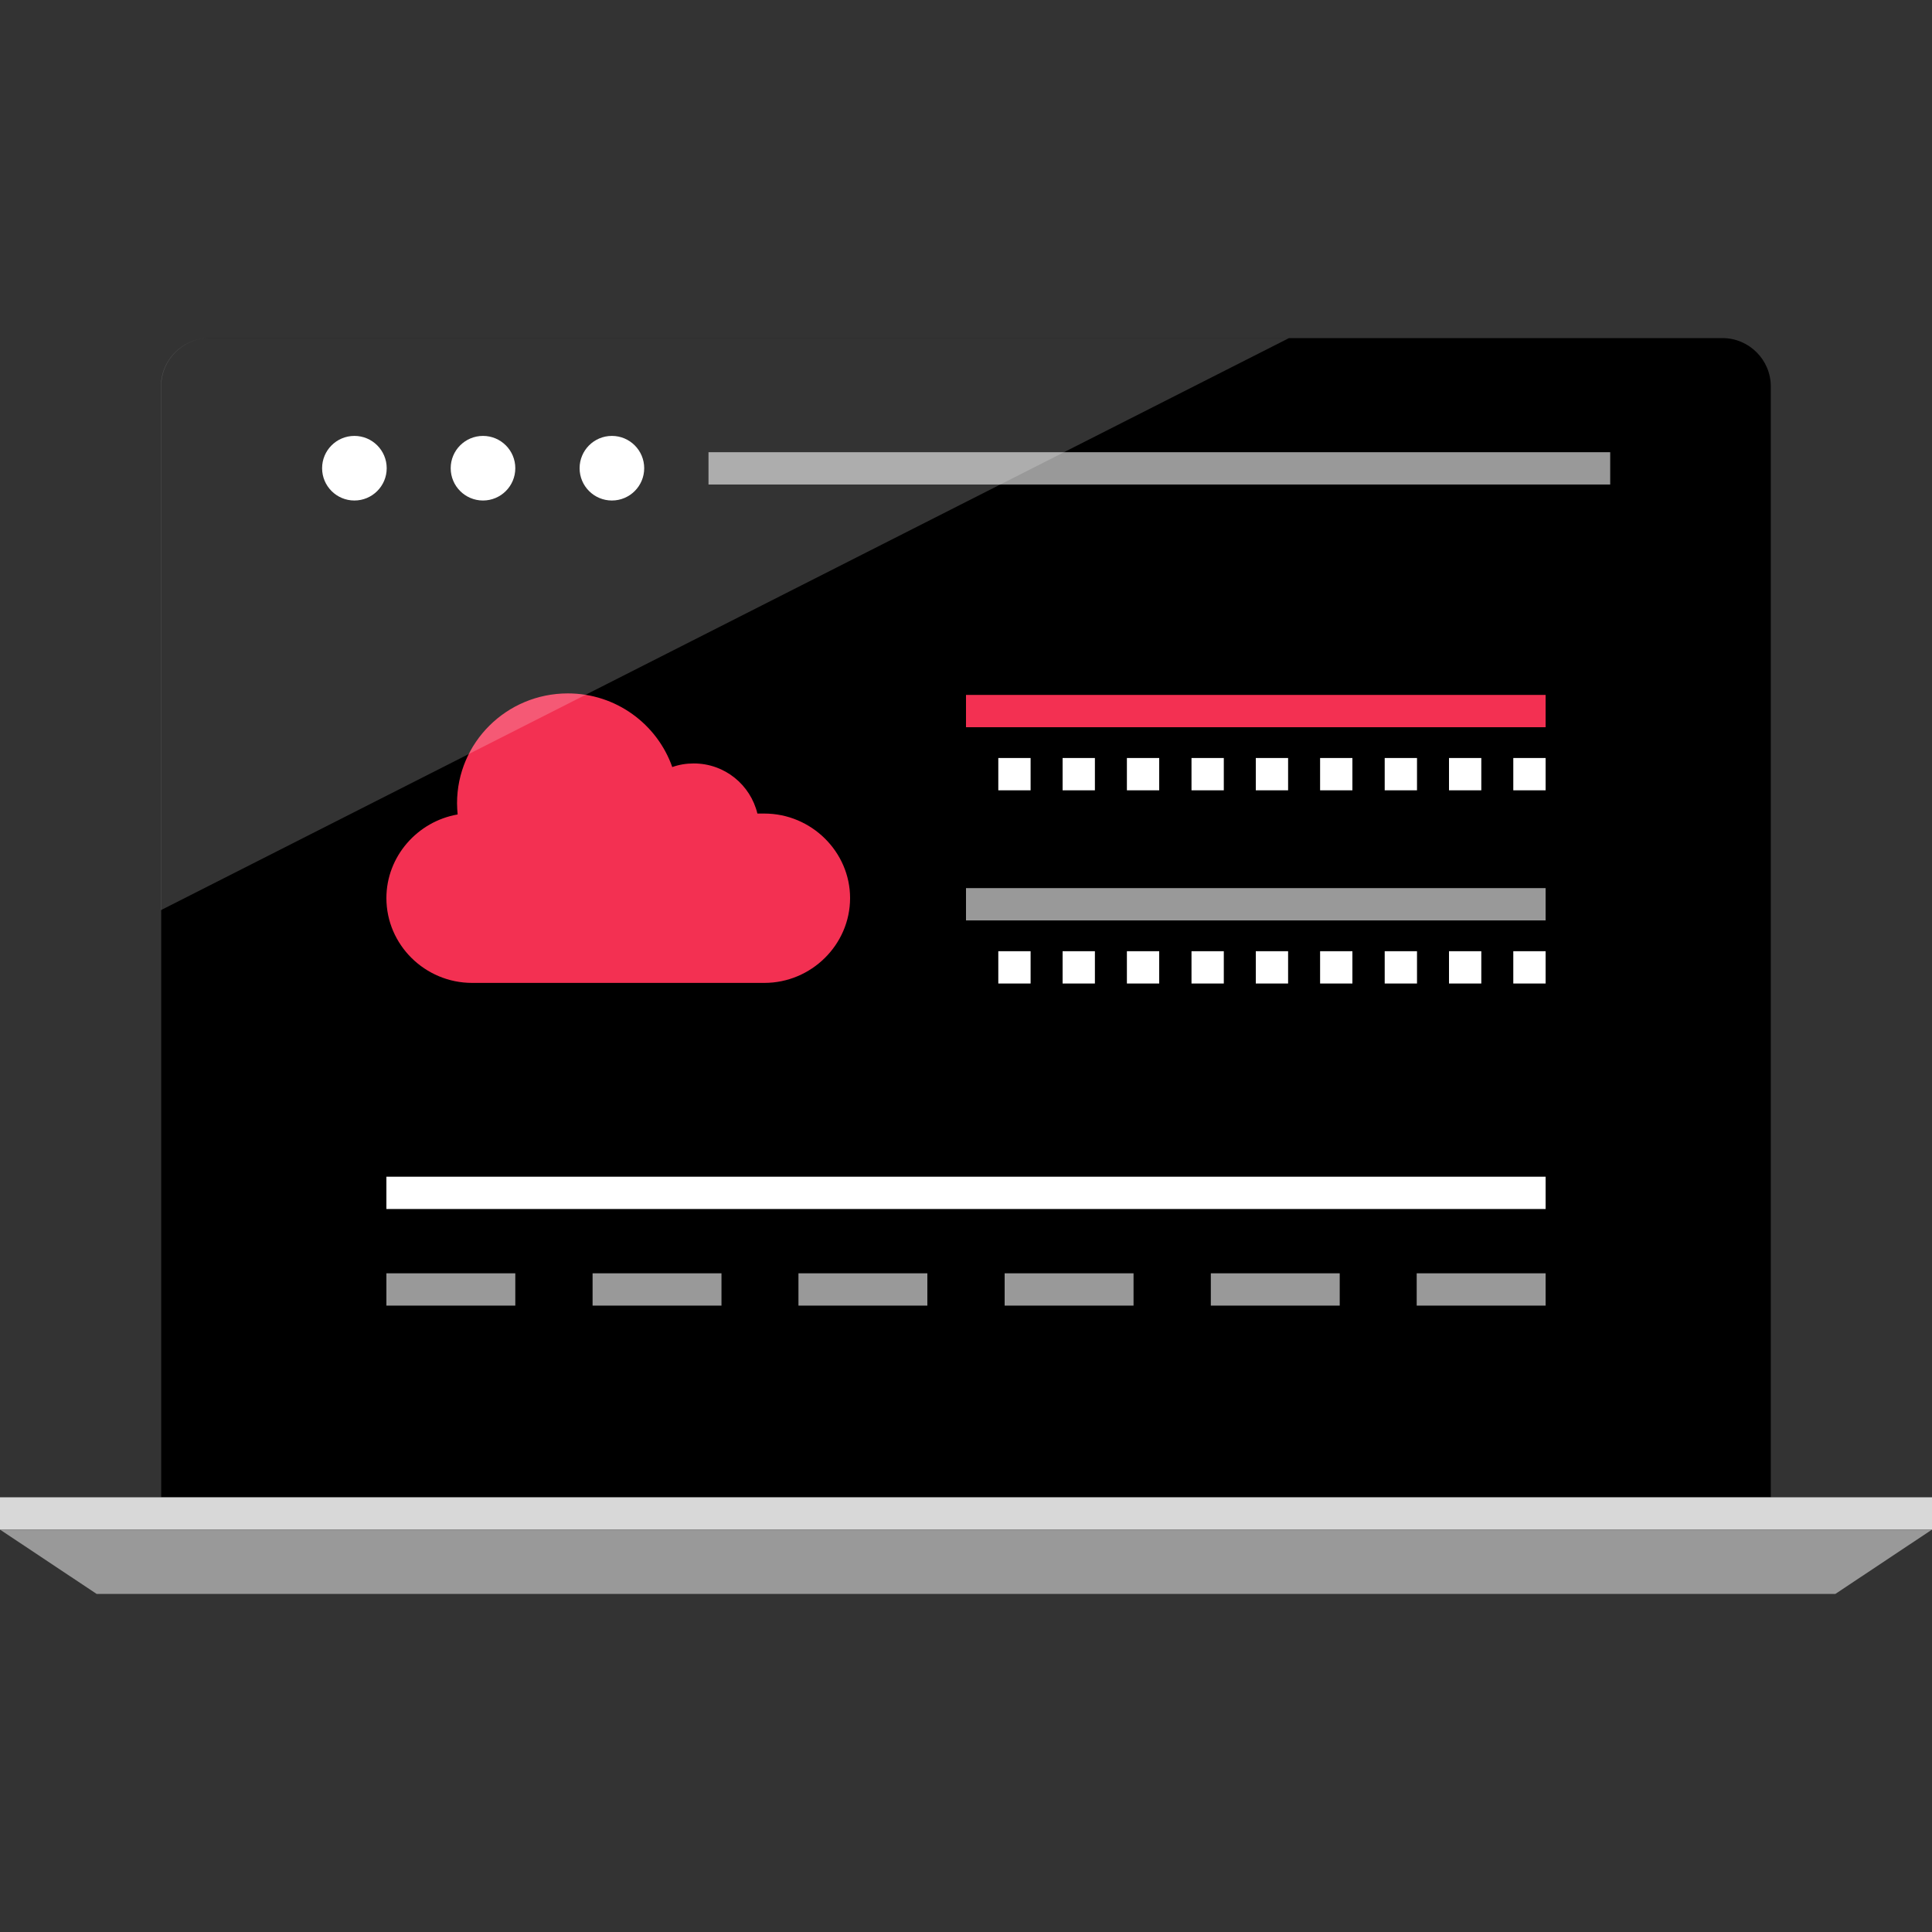
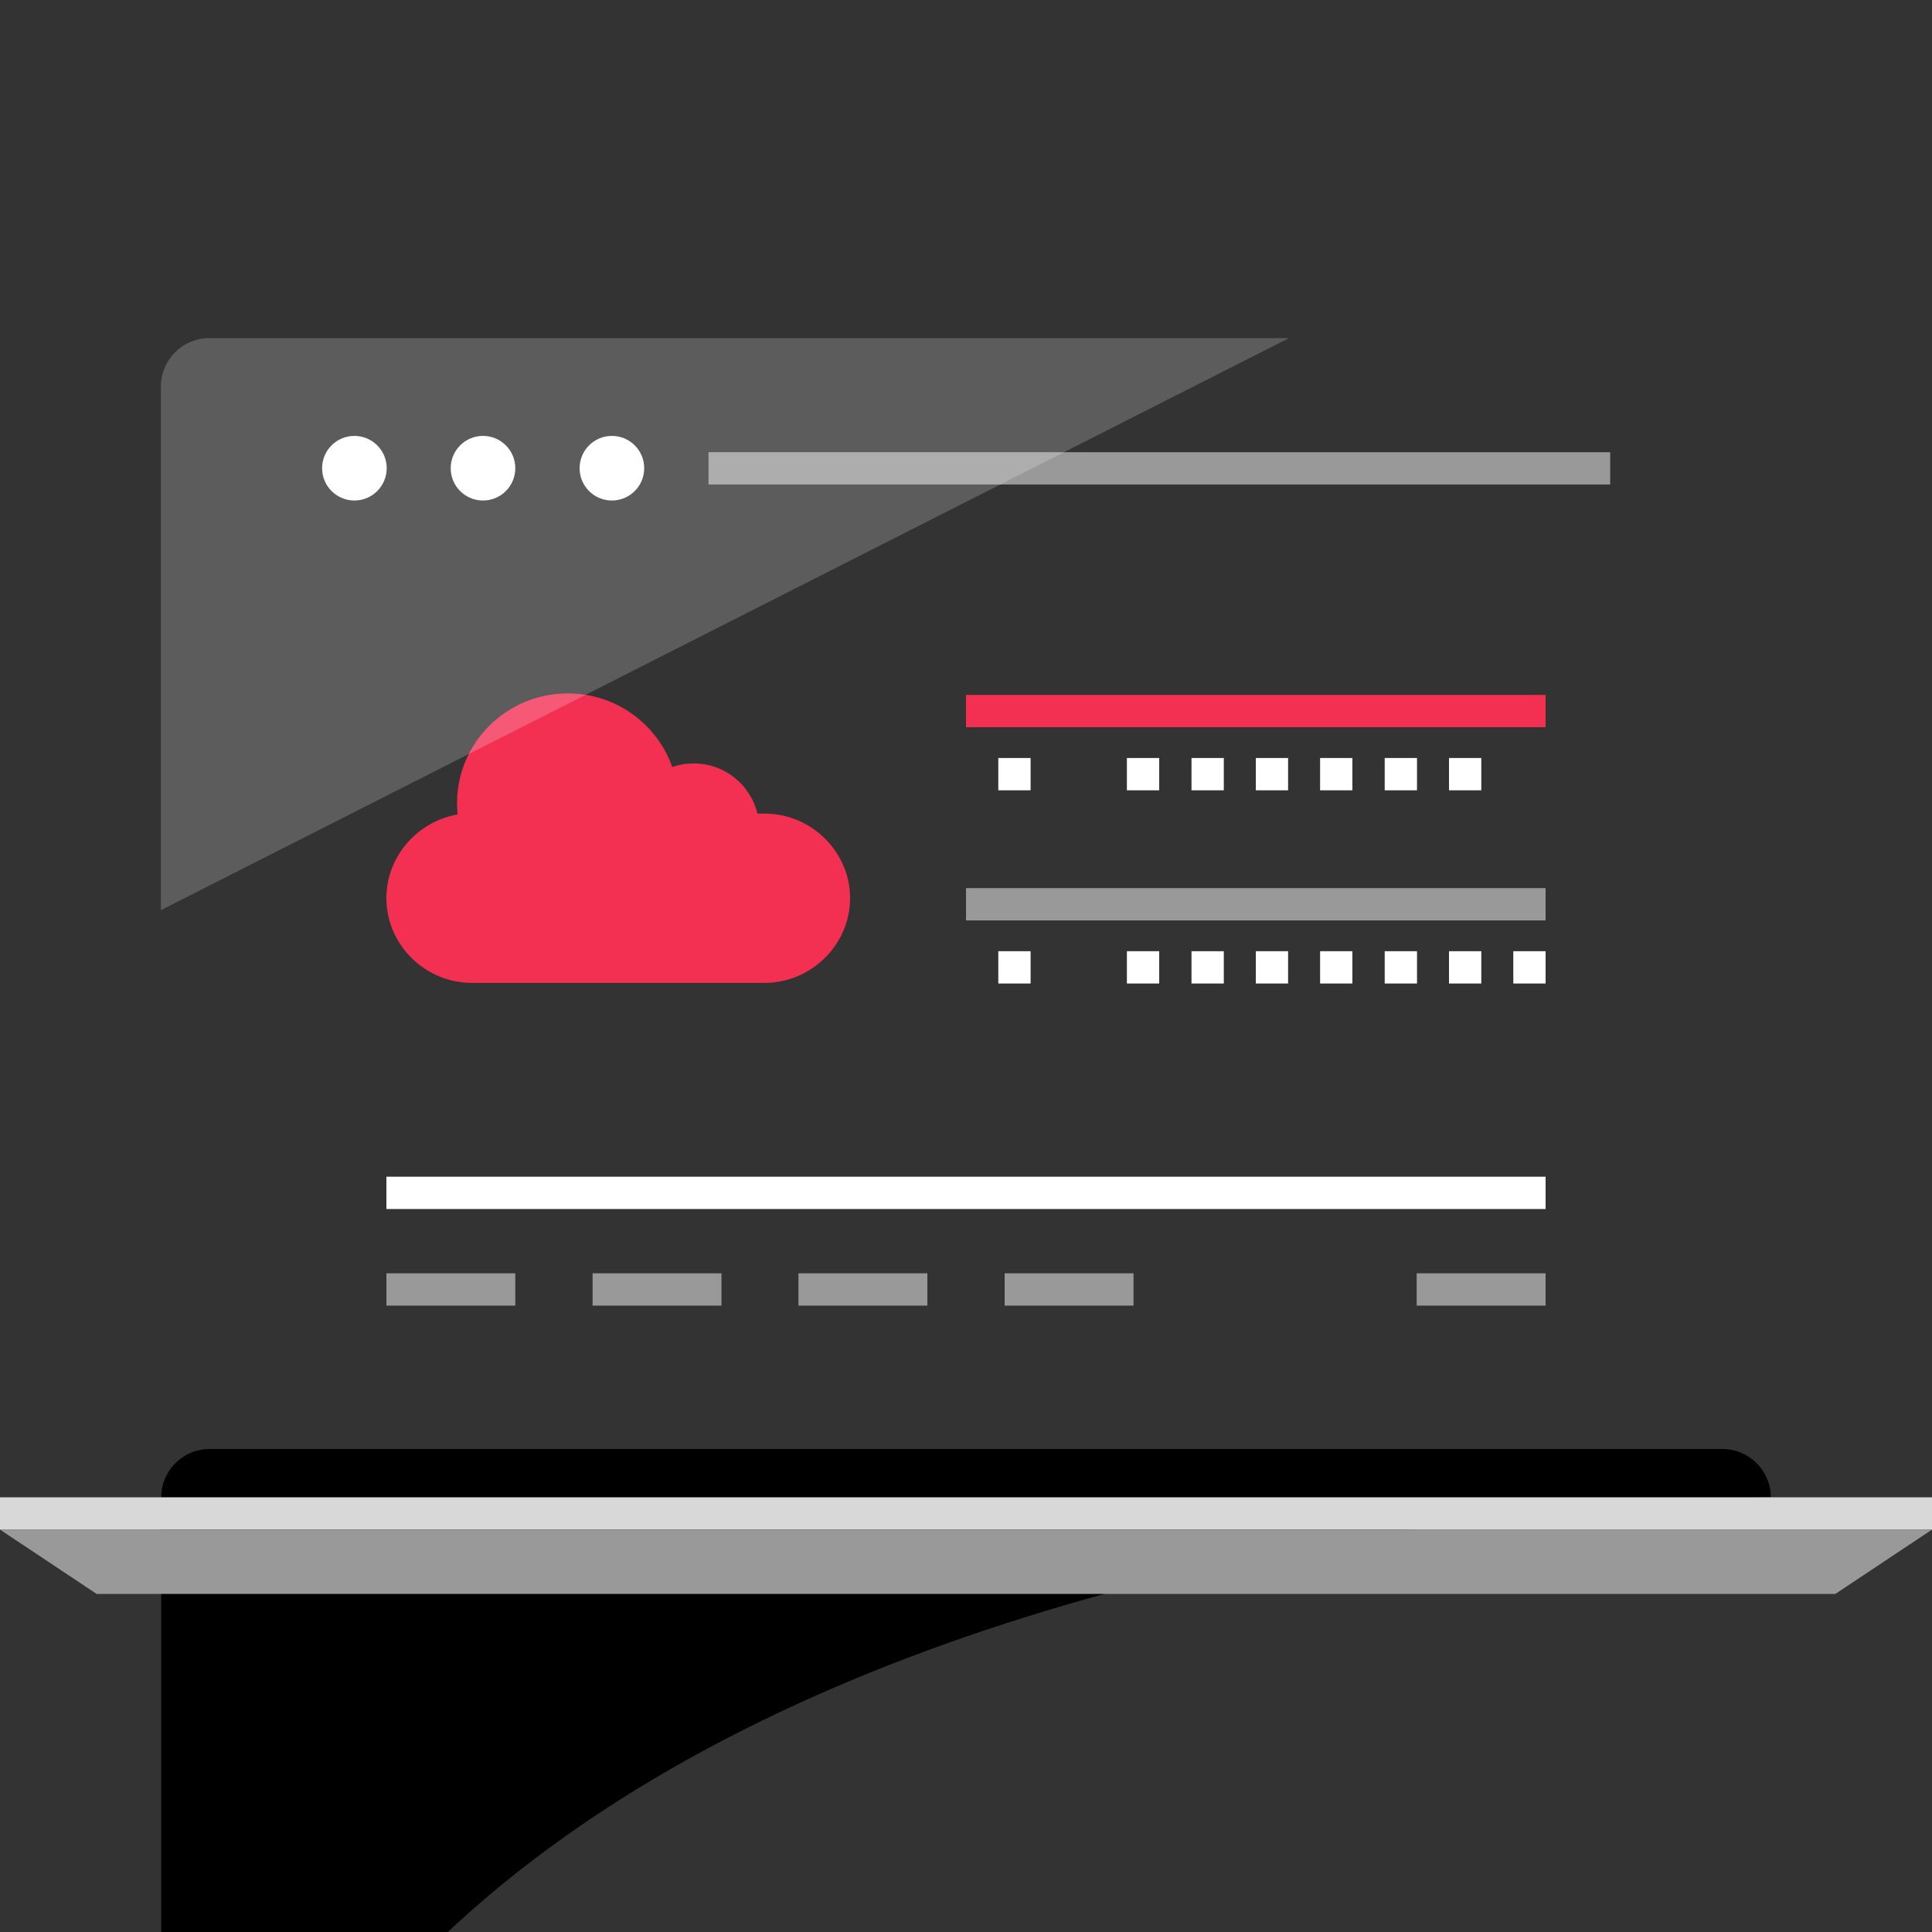
<svg xmlns="http://www.w3.org/2000/svg" version="1.1" id="Layer_1" viewBox="0 0 512 512" xml:space="preserve">
  <rect x="0" y="0" width="512" height="512" fill="#333333" stroke="none" />
-   <path d="M469.28,396.8V102.4c0-7.04-5.76-12.8-12.8-12.8H55.52c-7.04,0-12.8,5.76-12.8,12.8v294.4  C42.72,396.8,470.32,396.8,469.28,396.8z" />
+   <path d="M469.28,396.8c0-7.04-5.76-12.8-12.8-12.8H55.52c-7.04,0-12.8,5.76-12.8,12.8v294.4  C42.72,396.8,470.32,396.8,469.28,396.8z" />
  <rect y="396.8" style="fill:#D8D8D8;" width="512" height="8.56" />
  <polygon style="fill:#999999;" points="486.4,422.4 25.6,422.4 0,405.36 512,405.36 " />
  <g>
    <circle style="fill:#FFFFFF;" cx="162.16" cy="124.08" r="8.56" />
    <circle style="fill:#FFFFFF;" cx="128" cy="124.08" r="8.56" />
    <circle style="fill:#FFFFFF;" cx="93.92" cy="124.08" r="8.56" />
  </g>
  <g>
    <rect x="187.76" y="119.84" style="fill:#999999;" width="238.96" height="8.56" />
    <rect x="375.44" y="337.44" style="fill:#999999;" width="34.16" height="8.56" />
-     <rect x="320.88" y="337.44" style="fill:#999999;" width="34.16" height="8.56" />
    <rect x="266.24" y="337.44" style="fill:#999999;" width="34.16" height="8.56" />
    <rect x="211.6" y="337.44" style="fill:#999999;" width="34.16" height="8.56" />
    <rect x="157.04" y="337.44" style="fill:#999999;" width="34.16" height="8.56" />
    <rect x="102.4" y="337.44" style="fill:#999999;" width="34.16" height="8.56" />
  </g>
  <rect x="256" y="184.16" style="fill:#F33052;" width="153.6" height="8.56" />
  <rect x="256" y="235.36" style="fill:#999999;" width="153.6" height="8.56" />
  <g>
    <rect x="102.4" y="311.84" style="fill:#FFFFFF;" width="307.2" height="8.56" />
    <rect x="264.56" y="200.88" style="fill:#FFFFFF;" width="8.56" height="8.56" />
-     <rect x="281.6" y="200.88" style="fill:#FFFFFF;" width="8.56" height="8.56" />
    <rect x="298.64" y="200.88" style="fill:#FFFFFF;" width="8.56" height="8.56" />
    <rect x="315.76" y="200.88" style="fill:#FFFFFF;" width="8.56" height="8.56" />
    <rect x="332.8" y="200.88" style="fill:#FFFFFF;" width="8.56" height="8.56" />
    <rect x="349.84" y="200.88" style="fill:#FFFFFF;" width="8.56" height="8.56" />
    <rect x="366.96" y="200.88" style="fill:#FFFFFF;" width="8.56" height="8.56" />
    <rect x="384" y="200.88" style="fill:#FFFFFF;" width="8.56" height="8.56" />
-     <rect x="401.04" y="200.88" style="fill:#FFFFFF;" width="8.56" height="8.56" />
    <rect x="264.56" y="252.08" style="fill:#FFFFFF;" width="8.56" height="8.56" />
-     <rect x="281.6" y="252.08" style="fill:#FFFFFF;" width="8.56" height="8.56" />
    <rect x="298.64" y="252.08" style="fill:#FFFFFF;" width="8.56" height="8.56" />
    <rect x="315.76" y="252.08" style="fill:#FFFFFF;" width="8.56" height="8.56" />
    <rect x="332.8" y="252.08" style="fill:#FFFFFF;" width="8.56" height="8.56" />
    <rect x="349.84" y="252.08" style="fill:#FFFFFF;" width="8.56" height="8.56" />
    <rect x="366.96" y="252.08" style="fill:#FFFFFF;" width="8.56" height="8.56" />
    <rect x="384" y="252.08" style="fill:#FFFFFF;" width="8.56" height="8.56" />
    <rect x="401.04" y="252.08" style="fill:#FFFFFF;" width="8.56" height="8.56" />
  </g>
  <path style="fill:#F33052;" d="M202.56,215.6h-1.84c-1.84-7.6-8.64-13.28-16.88-13.28c-2,0-3.92,0.32-5.68,0.96  c-4-11.36-14.88-19.52-27.68-19.52c-16.24,0-29.36,13.04-29.36,29.12c0,1.04,0.08,2,0.16,2.96c-10.64,1.84-18.88,11.12-18.88,22.16  c0,12.4,10.24,22.48,22.72,22.48h77.44c12.48,0,22.72-10.16,22.72-22.48C225.28,225.76,215.04,215.6,202.56,215.6z" />
  <path style="opacity:0.2;fill:#FFFFFF;enable-background:new    ;" d="M341.6,89.6H55.44c-7.04,0-12.8,5.76-12.8,12.8v138.8  L341.6,89.6z" />
</svg>